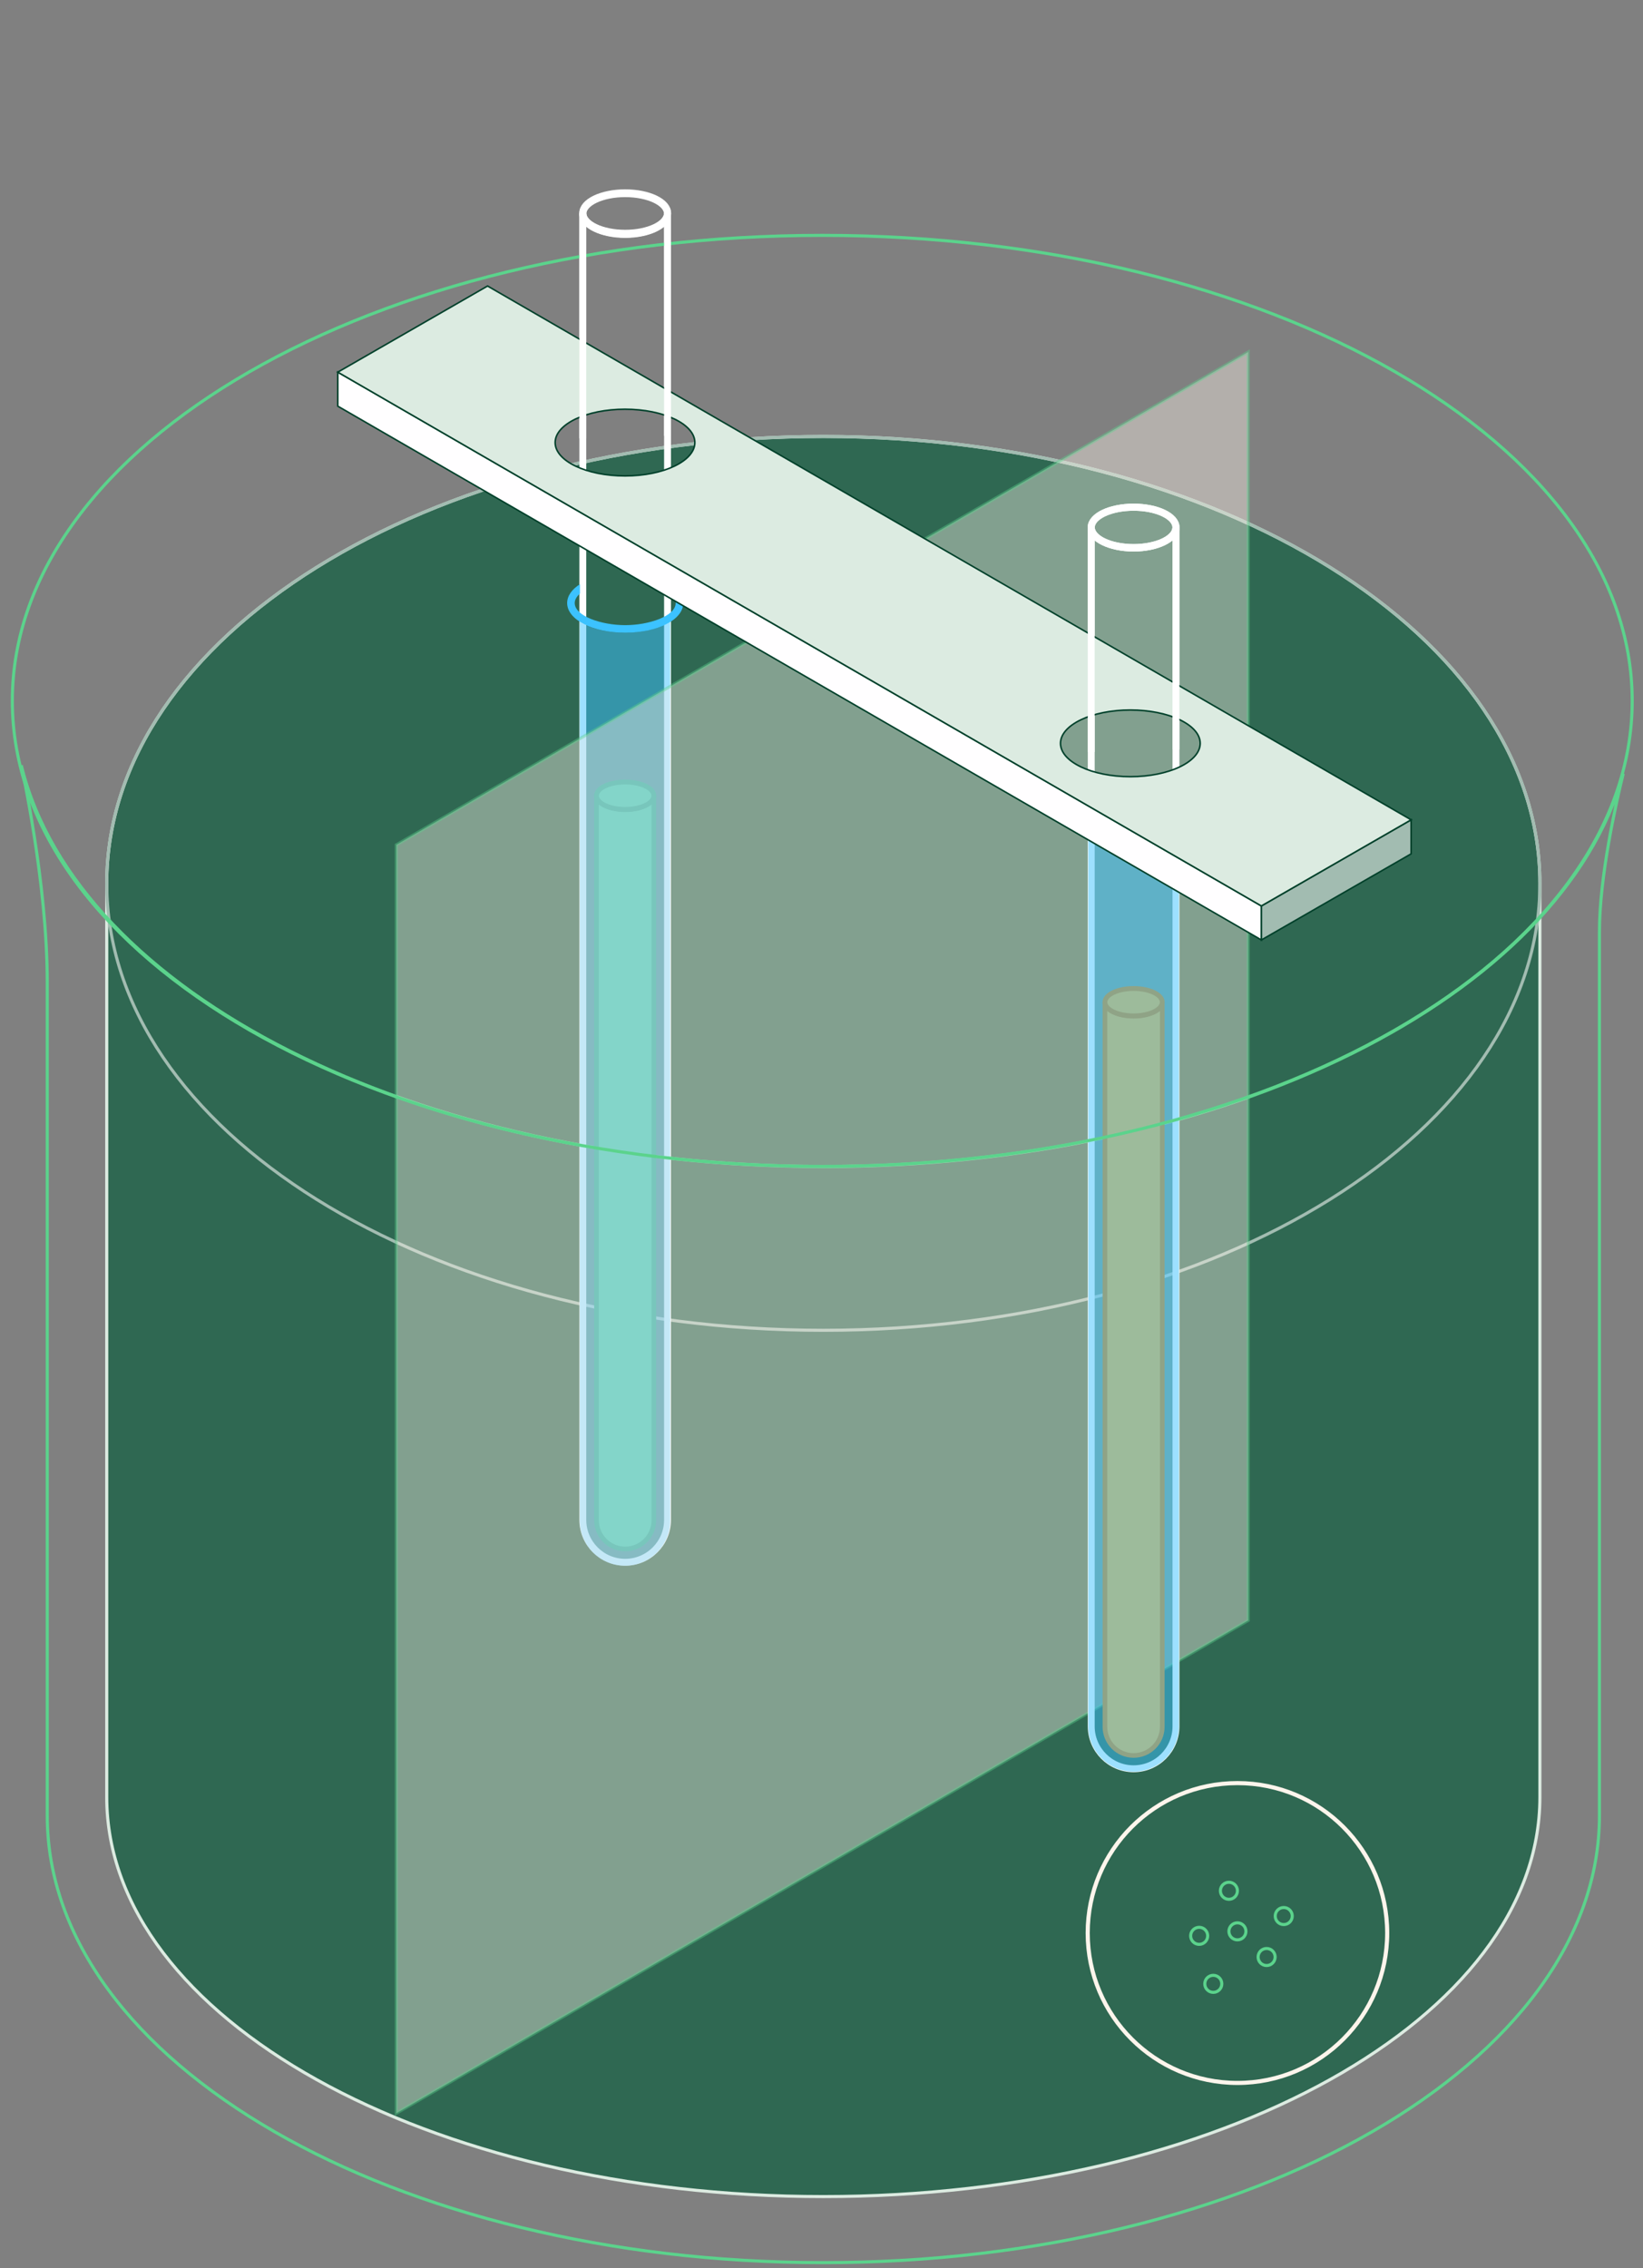
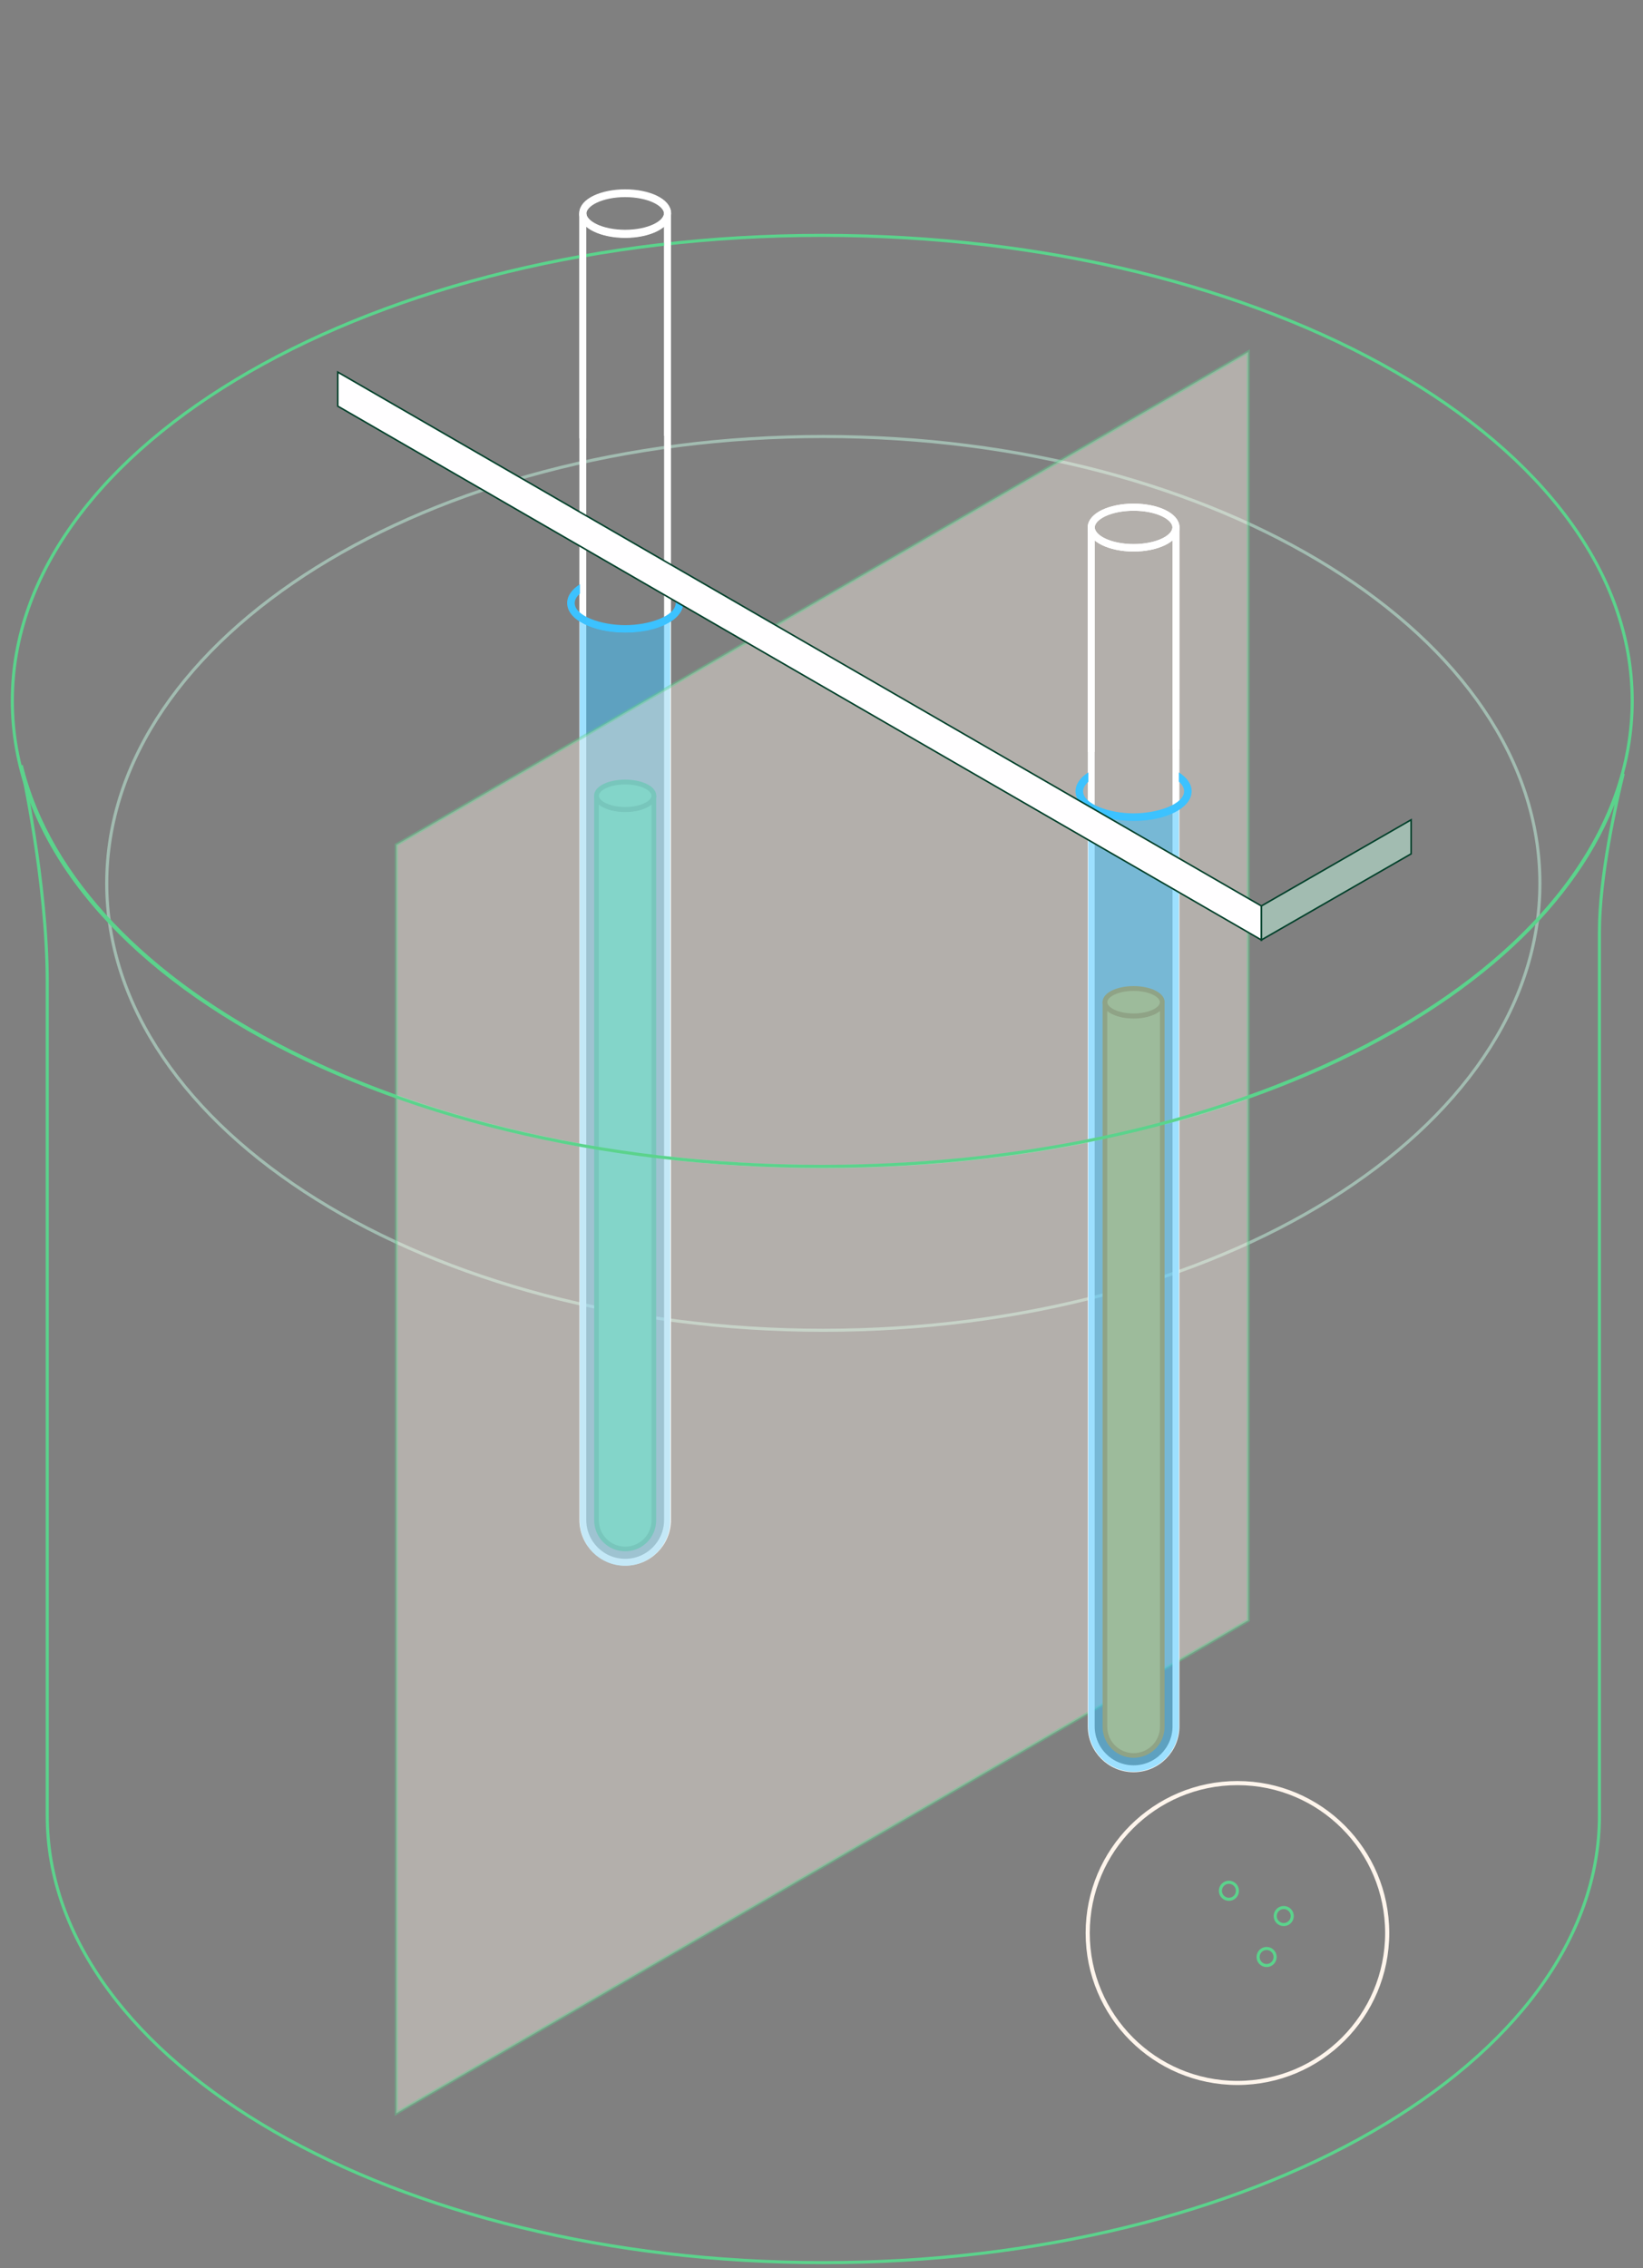
<svg xmlns="http://www.w3.org/2000/svg" width="400px" height="552px" viewBox="0 0 400 552" version="1.1">
  <rect x="0" y="0" width="400" height="552" fill="#808080" stroke="none" />
  <title>Group 2</title>
  <g id="Page-1" stroke="none" stroke-width="1" fill="none" fill-rule="evenodd">
    <g id="hidrógeno-verde-980-ES" transform="translate(0, 0.945)">
      <g id="Group-2" transform="translate(0, 0)">
        <rect id="Rectangle" x="0" y="0" width="400" height="550" />
        <g id="Group" transform="translate(3, 46)">
-           <path d="M197.441,59.283 C101.093,59.283 22.986,107.983 22.986,168.054 L22.986,390.486 C22.986,444.159 101.093,487.674 197.441,487.674 C293.789,487.674 371.897,444.159 371.897,390.486 L371.897,168.054 C371.897,107.983 293.789,59.283 197.441,59.283 Z" id="Path" stroke="#DCEBE1" stroke-width="0.752" fill="#2F6852" fill-rule="nonzero" />
          <path d="M197.441,276.831 C293.79,276.831 371.897,228.132 371.897,168.06 C371.897,107.988 293.79,59.29 197.441,59.29 C101.092,59.29 22.986,107.988 22.986,168.06 C22.986,228.132 101.092,276.831 197.441,276.831 Z" id="Path" stroke="#A2BCB1" stroke-width="0.752" />
          <path d="M197.441,236.971 C97.971,236.971 15.725,194.568 2.216,139.459 L2.198,139.434 C2.198,139.434 8.503,167.741 8.503,192.069 L8.503,394.979 C8.503,455.049 93.096,503.749 197.447,503.749 C301.798,503.749 386.392,455.049 386.392,394.979 L386.392,179.912 C386.392,166.317 390.487,148.261 392.185,141.352 C377.277,195.543 295.774,236.977 197.441,236.977 L197.441,236.971 Z" id="Path" stroke="#5BD38C" stroke-width="0.752" />
          <path d="M149.204,9.952 C143.511,9.952 138.892,7.703 138.892,4.923 L138.892,322.969 C138.892,328.667 143.511,333.29 149.204,333.29 C154.898,333.29 159.517,328.667 159.517,322.969 L159.517,4.923 C159.517,7.697 154.898,9.952 149.204,9.952 Z" id="Path" stroke="#FFFFFF" stroke-width="1.676" />
          <path d="M149.204,9.847 C154.9,9.847 159.517,7.642 159.517,4.923 C159.517,2.204 154.9,5.68434189e-14 149.204,5.68434189e-14 C143.509,5.68434189e-14 138.892,2.204 138.892,4.923 C138.892,7.642 143.509,9.847 149.204,9.847 Z" id="Path" stroke="#FFFFFF" stroke-width="1.729" />
          <path d="M149.205,150.123 C145.353,150.123 142.226,148.599 142.226,146.718 L142.226,323.069 C142.226,326.924 145.347,330.054 149.205,330.054 C153.063,330.054 156.184,326.93 156.184,323.069 L156.184,146.718 C156.184,148.599 153.063,150.123 149.205,150.123 Z" id="Path" stroke="#008C39" stroke-width="1.135" fill="#26BF64" fill-rule="nonzero" />
          <path d="M149.205,150.049 C153.059,150.049 156.184,148.558 156.184,146.719 C156.184,144.88 153.059,143.389 149.205,143.389 C145.35,143.389 142.226,144.88 142.226,146.719 C142.226,148.558 145.35,150.049 149.205,150.049 Z" id="Path" stroke="#008C39" stroke-width="1.173" fill="#26BF64" fill-rule="nonzero" />
          <path d="M160.223,95.244 L160.223,97.487 C161.028,98.181 161.503,98.968 161.503,99.824 C161.503,102.998 155.023,105.209 149.211,105.209 C143.399,105.209 136.919,102.998 136.919,99.824 C136.919,99.049 137.369,98.256 138.193,97.525 L138.193,95.244 C136.189,96.506 135.078,98.124 135.078,99.824 C135.078,103.878 141.283,107.052 149.211,107.052 C157.139,107.052 163.344,103.878 163.344,99.824 C163.344,98.068 162.183,96.481 160.223,95.244 Z" id="Path" fill="#3CC2FF" fill-rule="nonzero" />
          <g opacity="0.5" transform="translate(138.13, 104.384)" fill="#3CC2FF" fill-rule="nonzero" id="Path">
            <path d="M11.031,2.668 C6.524,2.668 2.566,1.637 -1.13686838e-13,0.007 L-1.13686838e-13,218.716 C-1.13686838e-13,224.813 4.938,229.755 11.031,229.755 C17.124,229.755 22.062,224.813 22.062,218.716 L22.062,-5.68434189e-14 C19.49,1.631 15.538,2.662 11.031,2.662 L11.031,2.668 Z" />
          </g>
          <polygon id="Path" stroke="#5BD38C" stroke-width="0.752" fill="#FFF5EC" fill-rule="nonzero" opacity="0.4" points="300.894 347.44 93.483 467.394 93.483 158.67 300.894 38.716" />
          <path d="M272.983,86.448 C267.29,86.448 262.67,84.199 262.67,81.419 L262.67,373.225 C262.67,378.923 267.29,383.546 272.983,383.546 C278.676,383.546 283.296,378.923 283.296,373.225 L283.296,81.419 C283.296,84.193 278.676,86.448 272.983,86.448 Z" id="Path" stroke="#FFFFFF" stroke-width="1.676" />
          <path d="M272.983,86.342 C278.679,86.342 283.296,84.138 283.296,81.419 C283.296,78.7 278.679,76.496 272.983,76.496 C267.287,76.496 262.67,78.7 262.67,81.419 C262.67,84.138 267.287,86.342 272.983,86.342 Z" id="Path" stroke="#FFFFFF" stroke-width="1.729" />
          <path d="M272.983,200.379 C269.131,200.379 266.004,198.855 266.004,196.974 L266.004,373.325 C266.004,377.179 269.125,380.309 272.983,380.309 C276.841,380.309 279.962,377.186 279.962,373.325 L279.962,196.974 C279.962,198.855 276.841,200.379 272.983,200.379 Z" id="Path" stroke="#E3850D" stroke-width="1.135" fill="#FFB536" fill-rule="nonzero" />
          <path d="M272.983,200.303 C276.837,200.303 279.962,198.813 279.962,196.973 C279.962,195.134 276.837,193.644 272.983,193.644 C269.128,193.644 266.004,195.134 266.004,196.973 C266.004,198.813 269.128,200.303 272.983,200.303 Z" id="Path" stroke="#E3850D" stroke-width="1.173" fill="#FFB536" fill-rule="nonzero" />
          <path d="M283.995,141.052 L283.995,143.295 C284.8,143.988 285.274,144.775 285.274,145.631 C285.274,148.805 278.795,151.017 272.983,151.017 C267.171,151.017 260.691,148.805 260.691,145.631 C260.691,144.857 261.141,144.063 261.965,143.332 L261.965,141.052 C259.961,142.314 258.849,143.932 258.849,145.631 C258.849,149.686 265.055,152.86 272.983,152.86 C280.911,152.86 287.116,149.686 287.116,145.631 C287.116,143.876 285.955,142.289 283.995,141.052 Z" id="Path" fill="#3CC2FF" fill-rule="nonzero" />
          <g opacity="0.5" transform="translate(261.952, 149.623)" fill="#3CC2FF" fill-rule="nonzero" id="Path">
            <path d="M11.031,2.661 C6.524,2.661 2.566,1.631 0,0 L0,223.595 C0,229.692 4.938,234.634 11.031,234.634 C17.124,234.634 22.061,229.692 22.061,223.595 L22.061,0 C19.49,1.631 15.538,2.661 11.031,2.661 Z" />
          </g>
          <path d="M197.185,236.94 C306.087,236.94 394.37,186.214 394.37,123.64 C394.37,61.066 306.087,10.34 197.185,10.34 C88.283,10.34 0,61.066 0,123.64 C0,186.214 88.283,236.94 197.185,236.94 Z" id="Path" stroke="#5BD38C" stroke-width="0.752" />
          <path d="M305.363,431.439 C306.508,431.439 307.436,430.511 307.436,429.365 C307.436,428.22 306.508,427.291 305.363,427.291 C304.219,427.291 303.291,428.22 303.291,429.365 C303.291,430.511 304.219,431.439 305.363,431.439 Z" id="Path" stroke="#5BD38C" stroke-width="0.752" />
-           <path d="M298.259,425.192 C299.404,425.192 300.332,424.263 300.332,423.117 C300.332,421.972 299.404,421.043 298.259,421.043 C297.115,421.043 296.187,421.972 296.187,423.117 C296.187,424.263 297.115,425.192 298.259,425.192 Z" id="Path" stroke="#5BD38C" stroke-width="0.752" />
-           <path d="M292.385,437.968 C293.53,437.968 294.457,437.04 294.457,435.894 C294.457,434.749 293.53,433.82 292.385,433.82 C291.24,433.82 290.312,434.749 290.312,435.894 C290.312,437.04 291.24,437.968 292.385,437.968 Z" id="Path" stroke="#5BD38C" stroke-width="0.752" />
-           <path d="M288.945,426.285 C290.09,426.285 291.018,425.357 291.018,424.211 C291.018,423.066 290.09,422.137 288.945,422.137 C287.801,422.137 286.873,423.066 286.873,424.211 C286.873,425.357 287.801,426.285 288.945,426.285 Z" id="Path" stroke="#5BD38C" stroke-width="0.752" />
          <path d="M309.533,421.468 C310.678,421.468 311.606,420.539 311.606,419.394 C311.606,418.248 310.678,417.32 309.533,417.32 C308.389,417.32 307.461,418.248 307.461,419.394 C307.461,420.539 308.389,421.468 309.533,421.468 Z" id="Path" stroke="#5BD38C" stroke-width="0.752" />
          <path d="M296.187,415.321 C297.332,415.321 298.259,414.392 298.259,413.247 C298.259,412.101 297.332,411.173 296.187,411.173 C295.042,411.173 294.114,412.101 294.114,413.247 C294.114,414.392 295.042,415.321 296.187,415.321 Z" id="Path" stroke="#5BD38C" stroke-width="0.752" />
          <polygon id="Path" stroke="#00402A" stroke-width="0.376" fill="#FFFEFF" fill-rule="nonzero" points="79.238 43.626 79.238 51.91 304.09 181.829 304.09 173.551" />
          <polygon id="Path" stroke="#00402A" stroke-width="0.376" fill="#A2BCB1" fill-rule="nonzero" points="340.546 152.585 340.546 160.869 304.09 181.83 304.09 173.552" />
-           <path d="M115.701,22.666 L79.238,43.633 L304.083,173.551 L340.546,152.584 L115.701,22.666 Z M149.161,68.886 C139.772,68.886 132.156,65.25 132.156,60.77 C132.156,56.29 139.772,52.654 149.161,52.654 C158.55,52.654 166.166,56.29 166.166,60.77 C166.166,65.25 158.55,68.886 149.161,68.886 Z M272.19,142.089 C262.801,142.089 255.185,138.452 255.185,133.973 C255.185,129.493 262.801,125.857 272.19,125.857 C281.579,125.857 289.195,129.493 289.195,133.973 C289.195,138.452 281.579,142.089 272.19,142.089 Z" id="Shape" stroke="#00402A" stroke-width="0.376" fill="#DCEBE1" fill-rule="nonzero" />
          <path d="M283.289,135.448 L283.289,81.425 C283.289,84.199 278.67,86.454 272.976,86.454 C267.283,86.454 262.664,84.205 262.664,81.425 L262.664,136.079" id="Path" stroke="#FFFFFF" stroke-width="1.676" />
          <path d="M272.983,86.342 C278.678,86.342 283.295,84.138 283.295,81.419 C283.295,78.7 278.678,76.496 272.983,76.496 C267.287,76.496 262.67,78.7 262.67,81.419 C262.67,84.138 267.287,86.342 272.983,86.342 Z" id="Path" stroke="#FFFFFF" stroke-width="1.729" />
          <path d="M159.518,59.115 L159.518,5.092 C159.518,7.866 154.898,10.121 149.205,10.121 C143.512,10.121 138.892,7.872 138.892,5.092 L138.892,59.746" id="Path" stroke="#FFFFFF" stroke-width="1.676" />
          <path d="M149.205,10.015 C154.9,10.015 159.518,7.811 159.518,5.092 C159.518,2.373 154.9,0.169 149.205,0.169 C143.509,0.169 138.892,2.373 138.892,5.092 C138.892,7.811 143.509,10.015 149.205,10.015 Z" id="Path" stroke="#FFFFFF" stroke-width="1.729" />
          <path d="M334.724,423.525 C334.724,443.677 318.4,460.013 298.265,460.013 C278.13,460.013 261.806,443.677 261.806,423.525 C261.806,403.372 278.13,387.036 298.265,387.036 C318.4,387.036 334.724,403.372 334.724,423.525 Z" id="Path" stroke="#FFF5EC" />
        </g>
      </g>
    </g>
  </g>
</svg>